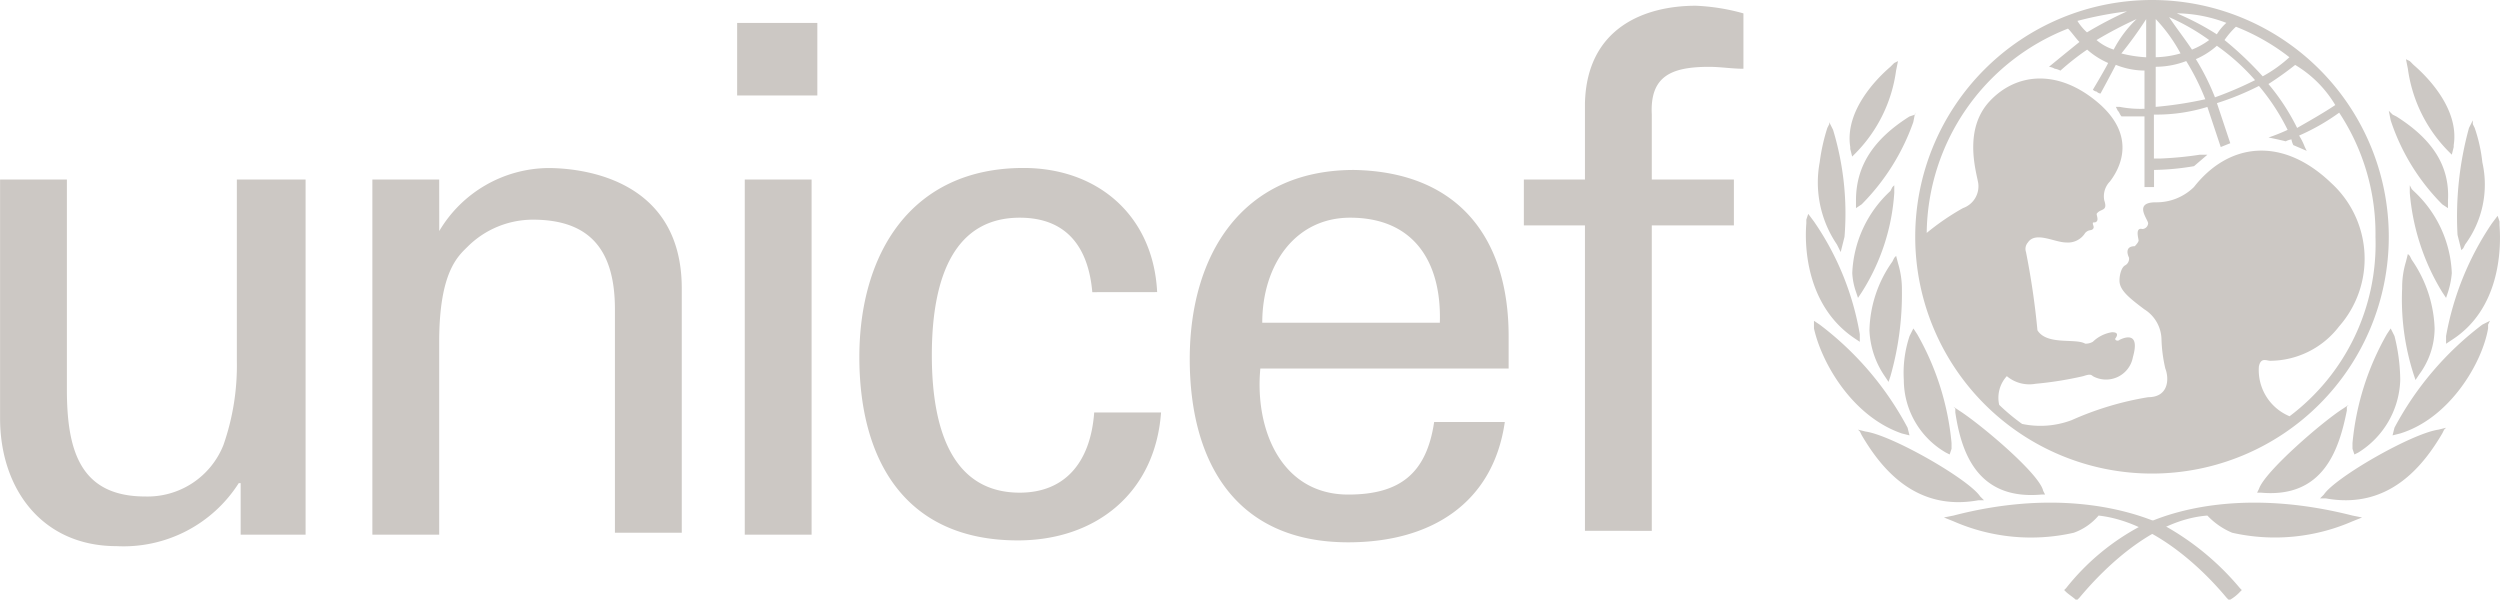
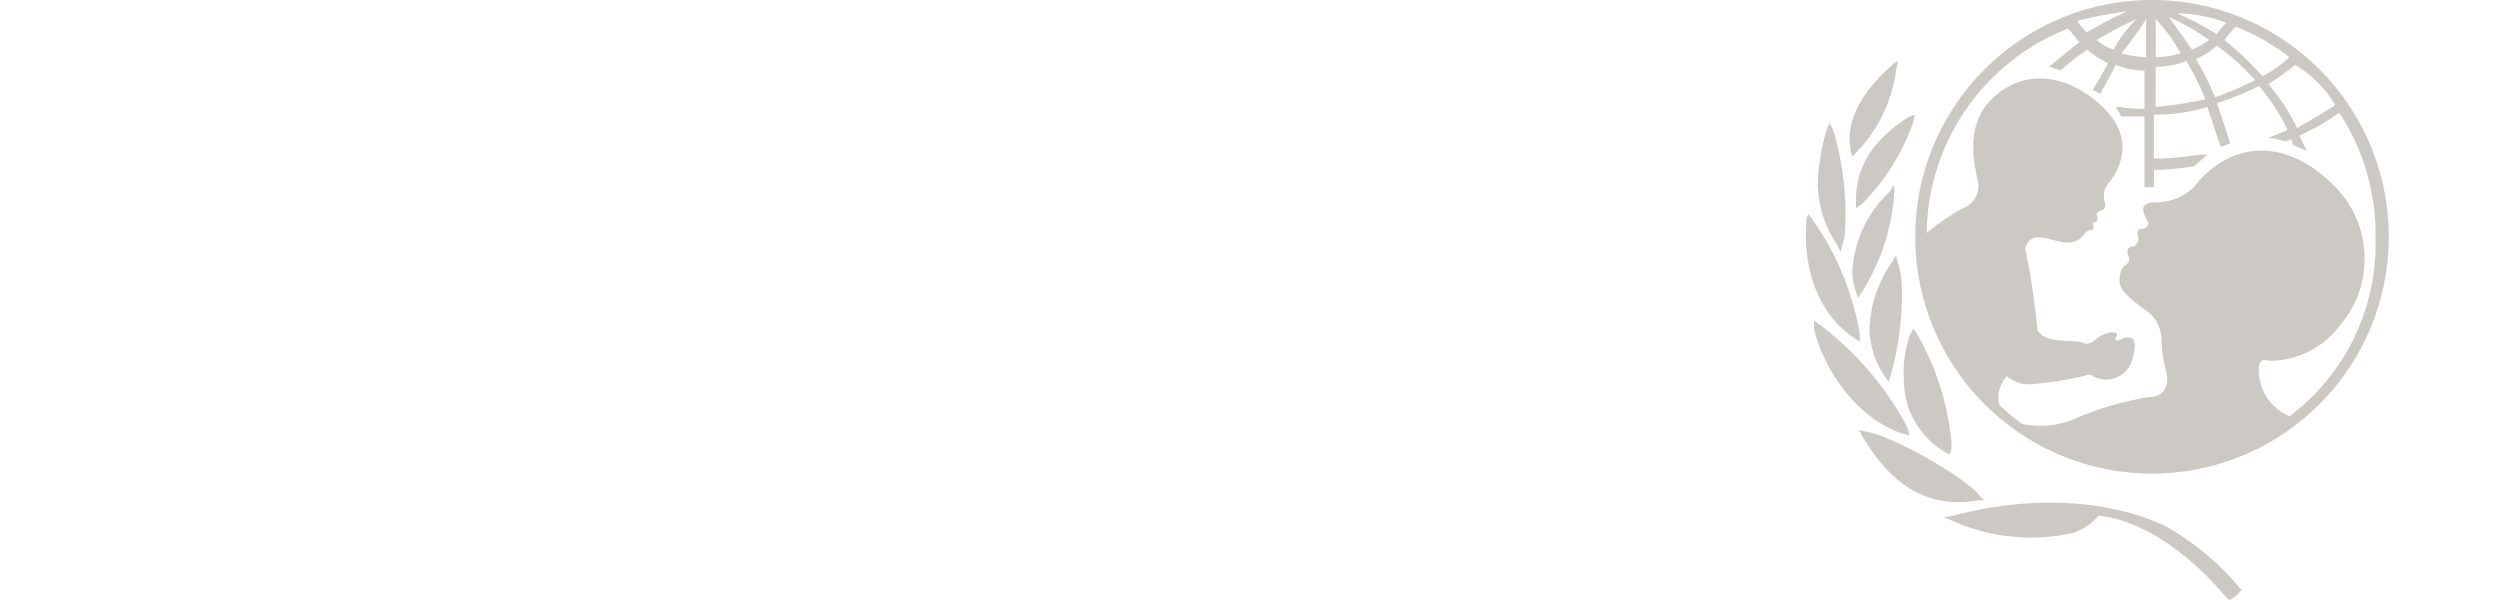
<svg xmlns="http://www.w3.org/2000/svg" width="139.37" height="33.426" viewBox="0 0 139.37 33.426">
  <g transform="translate(-2863.904 -1027.736)">
    <path d="M829.874,22.736a13.2,13.2,0,1,0,13.2,13.2,13.2,13.2,0,0,0-13.2-13.2m10.219,5.855c-.639.426-1.384.852-2.129,1.277a12.094,12.094,0,0,0-1.6-2.448,17.973,17.973,0,0,0,1.491-1.064,6.41,6.41,0,0,1,2.235,2.235m-5.535-4.364a11.944,11.944,0,0,1,2.98,1.7,7.514,7.514,0,0,1-1.49,1.064,19.11,19.11,0,0,0-2.129-2.022,4.562,4.562,0,0,1,.639-.745m1.064,2.98a20.057,20.057,0,0,1-2.235.958,13.309,13.309,0,0,0-1.065-2.129,4.4,4.4,0,0,0,1.171-.745,11.935,11.935,0,0,1,2.129,1.916m-1.6-3.193a2.856,2.856,0,0,0-.532.638,14.946,14.946,0,0,0-2.235-1.171,7.975,7.975,0,0,1,2.767.533m-.958.958a4.31,4.31,0,0,1-.958.532c-.425-.639-.851-1.171-1.277-1.81a11.971,11.971,0,0,1,2.235,1.278m-2.98-1.171a8.868,8.868,0,0,1,1.384,1.916,5.417,5.417,0,0,1-1.384.213Zm0,2.661a4.817,4.817,0,0,0,1.7-.319,13.262,13.262,0,0,1,1.065,2.129,21.465,21.465,0,0,1-2.768.425Zm-.532-2.661V25.93a7.359,7.359,0,0,1-1.384-.213,21.823,21.823,0,0,0,1.384-1.916m-1.81,1.7a2.793,2.793,0,0,1-.958-.532,22.4,22.4,0,0,1,2.235-1.171,6.481,6.481,0,0,0-1.277,1.7m.745-2.129a22.4,22.4,0,0,0-2.235,1.171,2.84,2.84,0,0,1-.533-.639,21.185,21.185,0,0,1,2.768-.532m9.048,22.568a2.785,2.785,0,0,1-1.7-2.768c.107-.532.426-.32.639-.32a4.869,4.869,0,0,0,3.832-1.916,5.713,5.713,0,0,0-.426-7.983c-2.767-2.662-5.748-2.236-7.664.212a2.97,2.97,0,0,1-2.129.852c-1.278,0-.426.958-.426,1.171a.339.339,0,0,1-.319.319c-.426-.106-.213.533-.213.639s-.213.319-.213.319c-.532,0-.426.426-.32.639a.426.426,0,0,1-.212.426c-.213.106-.32.532-.32.852,0,.532.532.958,1.384,1.6a2.021,2.021,0,0,1,.958,1.7,8.253,8.253,0,0,0,.213,1.6c.213.533.213,1.6-.958,1.6a17.267,17.267,0,0,0-4.258,1.277,4.933,4.933,0,0,1-2.768.213,11.208,11.208,0,0,1-1.277-1.064,1.781,1.781,0,0,1,.426-1.6,1.941,1.941,0,0,0,1.6.426,19.8,19.8,0,0,0,2.662-.426c.319-.106.425-.106.532,0a1.521,1.521,0,0,0,2.235-1.064c.426-1.491-.532-1.065-.745-.959-.106.107-.319,0-.213-.106.213-.319-.106-.319-.213-.319a1.981,1.981,0,0,0-1.064.532.807.807,0,0,1-.426.106c-.532-.319-2.129.107-2.661-.745a43.252,43.252,0,0,0-.639-4.364.541.541,0,0,1,.107-.533c.425-.638,1.49,0,2.129,0a1.127,1.127,0,0,0,1.064-.532c.213-.213.319-.106.426-.213s0-.213,0-.319.106,0,.213-.106,0-.32,0-.426c.213-.32.638-.107.426-.745a1.184,1.184,0,0,1,.319-1.065c.319-.426,1.7-2.342-.639-4.364-2.235-1.917-4.577-1.7-6.067-.107s-.746,3.939-.639,4.578a1.29,1.29,0,0,1-.852,1.383,13.808,13.808,0,0,0-2.022,1.384,12.388,12.388,0,0,1,7.877-11.39c.213.213.426.532.639.745-.533.426-1.7,1.384-1.7,1.384a.827.827,0,0,1,.319.106,1.07,1.07,0,0,1,.319.107,14.4,14.4,0,0,1,1.491-1.171,4.4,4.4,0,0,0,1.171.745c-.213.426-.852,1.49-.852,1.49a.369.369,0,0,0,.213.107.33.33,0,0,0,.213.106s.638-1.171.851-1.6a4.294,4.294,0,0,0,1.6.319V28.8a6.045,6.045,0,0,1-1.384-.107h-.213l.107.213c.106.107.106.213.213.32h1.277v3.938h.532V32.21A14.422,14.422,0,0,0,832.216,32l.745-.638h-.426a19.6,19.6,0,0,1-2.235.213h-.32V29.123a9.6,9.6,0,0,0,2.981-.426l.745,2.236.532-.213-.745-2.235a15.419,15.419,0,0,0,2.342-.958,12.069,12.069,0,0,1,1.6,2.448,10.031,10.031,0,0,1-1.065.426c.533.106.958.213.958.213a1.069,1.069,0,0,1,.32-.107,1.066,1.066,0,0,0,.106.319l.745.32-.106-.213a3.541,3.541,0,0,0-.319-.639,11.968,11.968,0,0,0,2.235-1.277,12.235,12.235,0,0,1,2.023,6.919,12.023,12.023,0,0,1-4.791,10.007M815.5,26.249l-.213.213c-.745.639-2.555,2.448-2.235,4.471v.106l.106.426.213-.213a8.094,8.094,0,0,0,2.235-4.577l.107-.532Zm-3.619,3.407-.107.212a10.819,10.819,0,0,0-.426,1.917,6.151,6.151,0,0,0,.958,4.577l.107.213.106.213.213-.852a16.07,16.07,0,0,0-.638-5.961l-.213-.426Zm-1.278,5.322v.213c-.106,1.277,0,4.577,2.662,6.387l.319.213v-.426a15.687,15.687,0,0,0-2.555-6.28l-.319-.426Zm.426,5.855v.213c.426,1.916,2.129,4.9,4.9,5.855l.426.106-.107-.426a17.446,17.446,0,0,0-4.9-5.748l-.319-.213Zm5.642-11.71-.319.107c-2.023,1.277-2.981,2.767-2.981,4.684v.425l.319-.213a12.311,12.311,0,0,0,2.875-4.577l.106-.532ZM815.4,33.168l-.107.213a6.578,6.578,0,0,0-2.129,4.578,3.794,3.794,0,0,0,.213,1.064l.106.32.213-.32a11.754,11.754,0,0,0,1.81-5.535v-.426Zm.106,3.939-.106.213a6.865,6.865,0,0,0-1.278,3.832,4.867,4.867,0,0,0,.852,2.555l.213.319.106-.319a16.7,16.7,0,0,0,.639-4.79,4.955,4.955,0,0,0-.213-1.491L815.609,37Zm.958,4.152-.106.213a6.481,6.481,0,0,0-.32,2.448,4.69,4.69,0,0,0,2.342,4.045l.213.107.106-.32v-.319a15.026,15.026,0,0,0-1.916-6.068l-.212-.319Zm-2.874,5.535.106.213c1.065,1.81,2.981,4.258,6.494,3.619h.319l-.213-.213c-.638-.958-4.9-3.406-6.387-3.619l-.426-.106Zm5.216,4.684-.532.106.532.213a10.77,10.77,0,0,0,6.706.639,3.24,3.24,0,0,0,1.384-.958c2.874.319,5.536,2.661,7.132,4.577l.107.107h.106a2.365,2.365,0,0,0,.533-.426l.106-.106-.106-.107a14.948,14.948,0,0,0-4.258-3.513c-2.342-1.064-6.387-1.916-11.71-.532" transform="translate(2154 1005)" fill="#ccc8c4" />
-     <path d="M818.909,45.517v.213c.32,2.129,1.171,4.9,4.791,4.577h.213l-.107-.212c-.213-.959-3.513-3.726-4.684-4.471l-.319-.213Zm25.123-19.48.106.532a8.094,8.094,0,0,0,2.236,4.577l.213.213.106-.426v-.106c.32-2.023-1.49-3.832-2.235-4.471l-.213-.213Zm3.726,3.406-.213.426a18.676,18.676,0,0,0-.639,5.961l.213.852.106-.107.107-.213a5.624,5.624,0,0,0,.958-4.577,8.763,8.763,0,0,0-.426-1.916l-.106-.213Zm1.384,5.323-.32.425a16.342,16.342,0,0,0-2.555,6.281V41.9l.32-.213c2.661-1.7,2.767-5,2.661-6.387v-.213Zm-.426,5.854-.426.213a17.47,17.47,0,0,0-4.9,5.749l-.106.425.426-.106c2.767-.852,4.577-3.939,4.9-5.855v-.213Zm-5.642-11.709.106.532a11.9,11.9,0,0,0,2.875,4.684l.319.213v-.426c.106-1.916-.852-3.406-2.874-4.684l-.213-.106Zm1.171,4.151v.426a12.6,12.6,0,0,0,1.81,5.536l.212.319.107-.319a4.722,4.722,0,0,0,.213-1.065,6.576,6.576,0,0,0-2.129-4.577l-.107-.107Zm-.107,3.833-.106.425a4.924,4.924,0,0,0-.213,1.491,13.605,13.605,0,0,0,.639,4.79l.106.319.213-.319a4.333,4.333,0,0,0,.852-2.555,7.135,7.135,0,0,0-1.278-3.832L844.245,37Zm-.958,4.151-.213.32a15.033,15.033,0,0,0-1.916,6.067v.32l.107.319.213-.106a4.934,4.934,0,0,0,2.342-4.046,10.315,10.315,0,0,0-.32-2.448l-.106-.213Zm3.087,5.536-.425.106c-1.491.213-5.749,2.661-6.387,3.619l-.213.213h.319c3.513.639,5.429-1.809,6.494-3.619l.106-.213Zm-16.925,5.429a13.1,13.1,0,0,0-4.258,3.513l-.107.106.107.106c.106.107.425.32.532.426h.106l.107-.106c1.6-1.916,4.258-4.365,7.132-4.578a4.041,4.041,0,0,0,1.384.958,10.815,10.815,0,0,0,6.706-.638l.533-.213-.533-.107c-5.429-1.383-9.474-.532-11.709.533m11.5-6.707-.319.213c-1.171.745-4.364,3.513-4.684,4.471l-.106.213h.213c3.513.319,4.364-2.448,4.79-4.577v-.213Zm-89.844-21.29h4.471v4.045h-4.471Zm.425,8.729h3.726v19.8h-3.726Zm-28.209,0h3.726v19.8h-3.62V49.669h-.106a7.61,7.61,0,0,1-6.813,3.513c-4.152,0-6.493-3.194-6.493-7.133V32.743h3.725v11.71c0,3.406.746,5.961,4.365,5.961a4.549,4.549,0,0,0,4.364-2.874,13.442,13.442,0,0,0,.746-4.684V32.743Zm11.177,2.874a7.146,7.146,0,0,1,6.068-3.513c1.384,0,7.452.32,7.452,6.707V52.436h-3.726V39.982c0-3.3-1.384-5-4.578-5a5.165,5.165,0,0,0-3.619,1.491c-.532.532-1.6,1.384-1.6,5.322V52.543h-3.725v-19.8h3.725Zm36.407,3.407c-.213-2.449-1.384-4.152-4.046-4.152-3.512,0-4.9,3.087-4.9,7.664s1.384,7.665,4.9,7.665c2.449,0,3.939-1.6,4.152-4.471h3.726c-.32,4.471-3.62,7.132-7.984,7.132-6.281,0-8.835-4.471-8.835-10.219S760.681,32.1,766.961,32.1c4.152,0,7.239,2.662,7.452,6.92Zm9.367,4.258c-.319,3.406,1.171,7.025,4.9,7.025,2.874,0,4.365-1.171,4.79-4.045h3.939c-.639,4.471-4.045,6.707-8.729,6.707-6.281,0-8.835-4.471-8.835-10.22s2.874-10.538,9.154-10.538c5.855.106,8.623,3.832,8.623,9.261v1.81Zm10.007-2.555c.106-3.3-1.384-5.855-5-5.855-3.087,0-4.9,2.661-4.9,5.855Zm8.09,11.6V35.3h-3.406V32.743h3.406V28.485c.106-4.258,3.406-5.429,6.174-5.429a11.54,11.54,0,0,1,2.661.426v3.087c-.638,0-1.277-.107-1.916-.107-2.129,0-3.3.533-3.193,2.662v3.619h4.577V35.3h-4.577V52.33Z" transform="translate(2154 1005)" fill="#ccc8c4" />
  </g>
</svg>